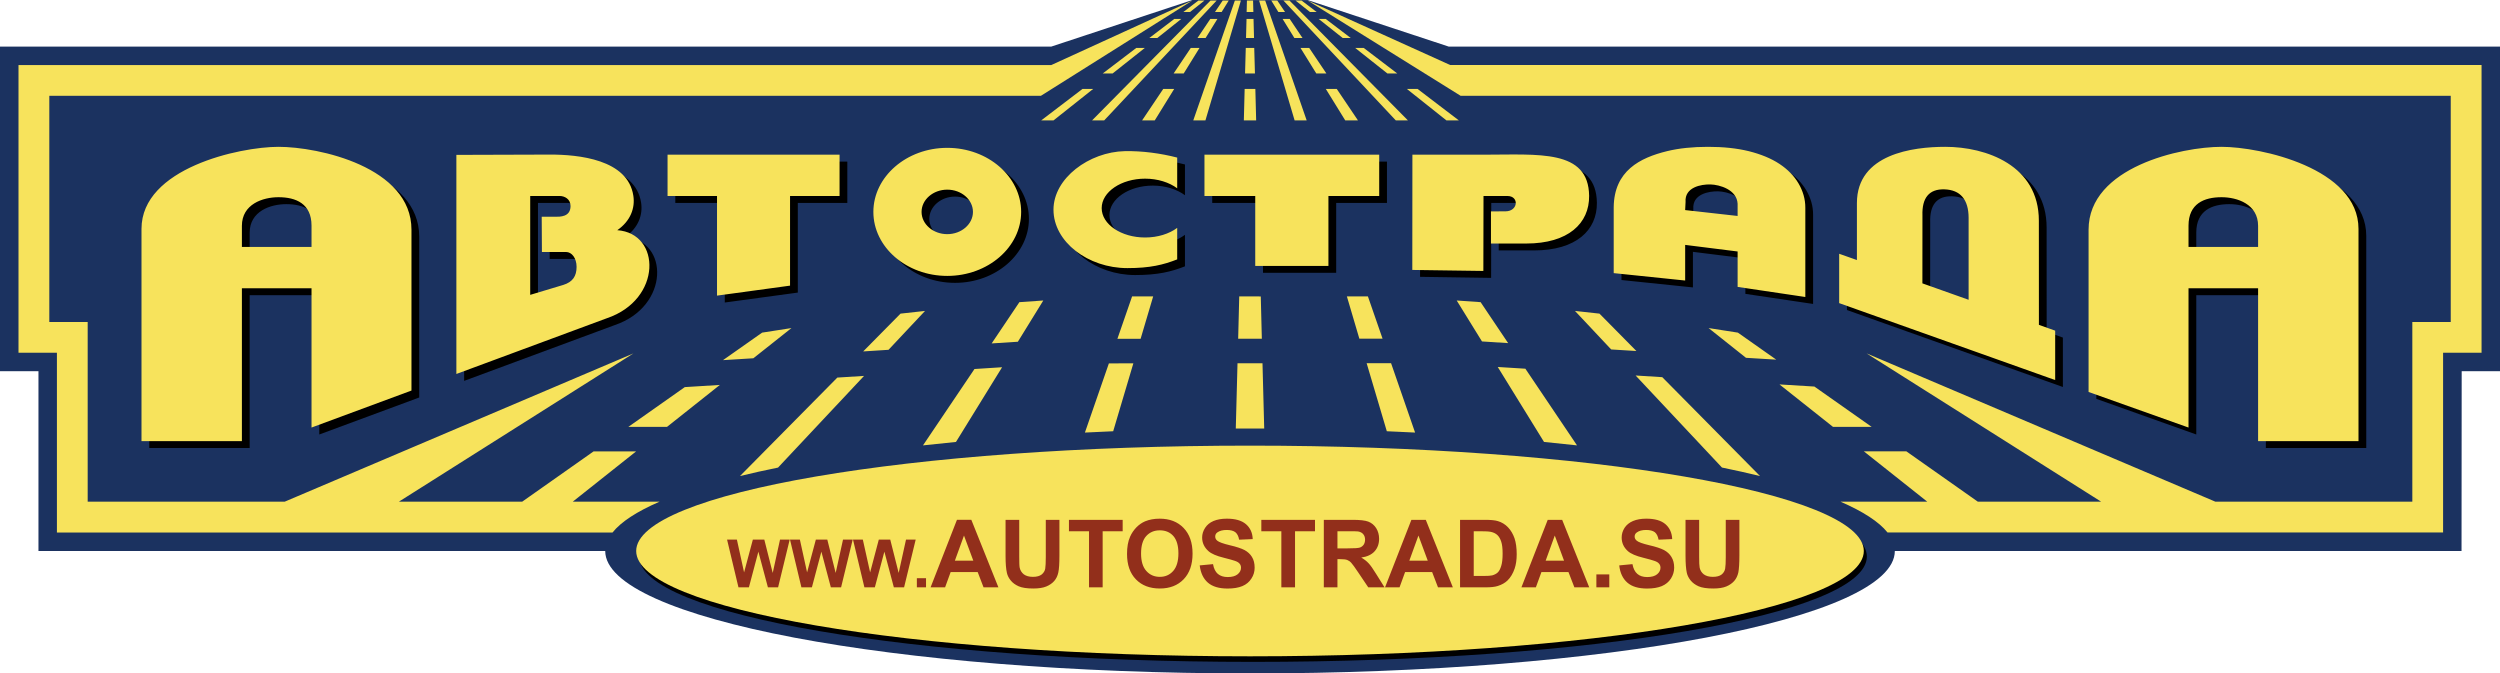
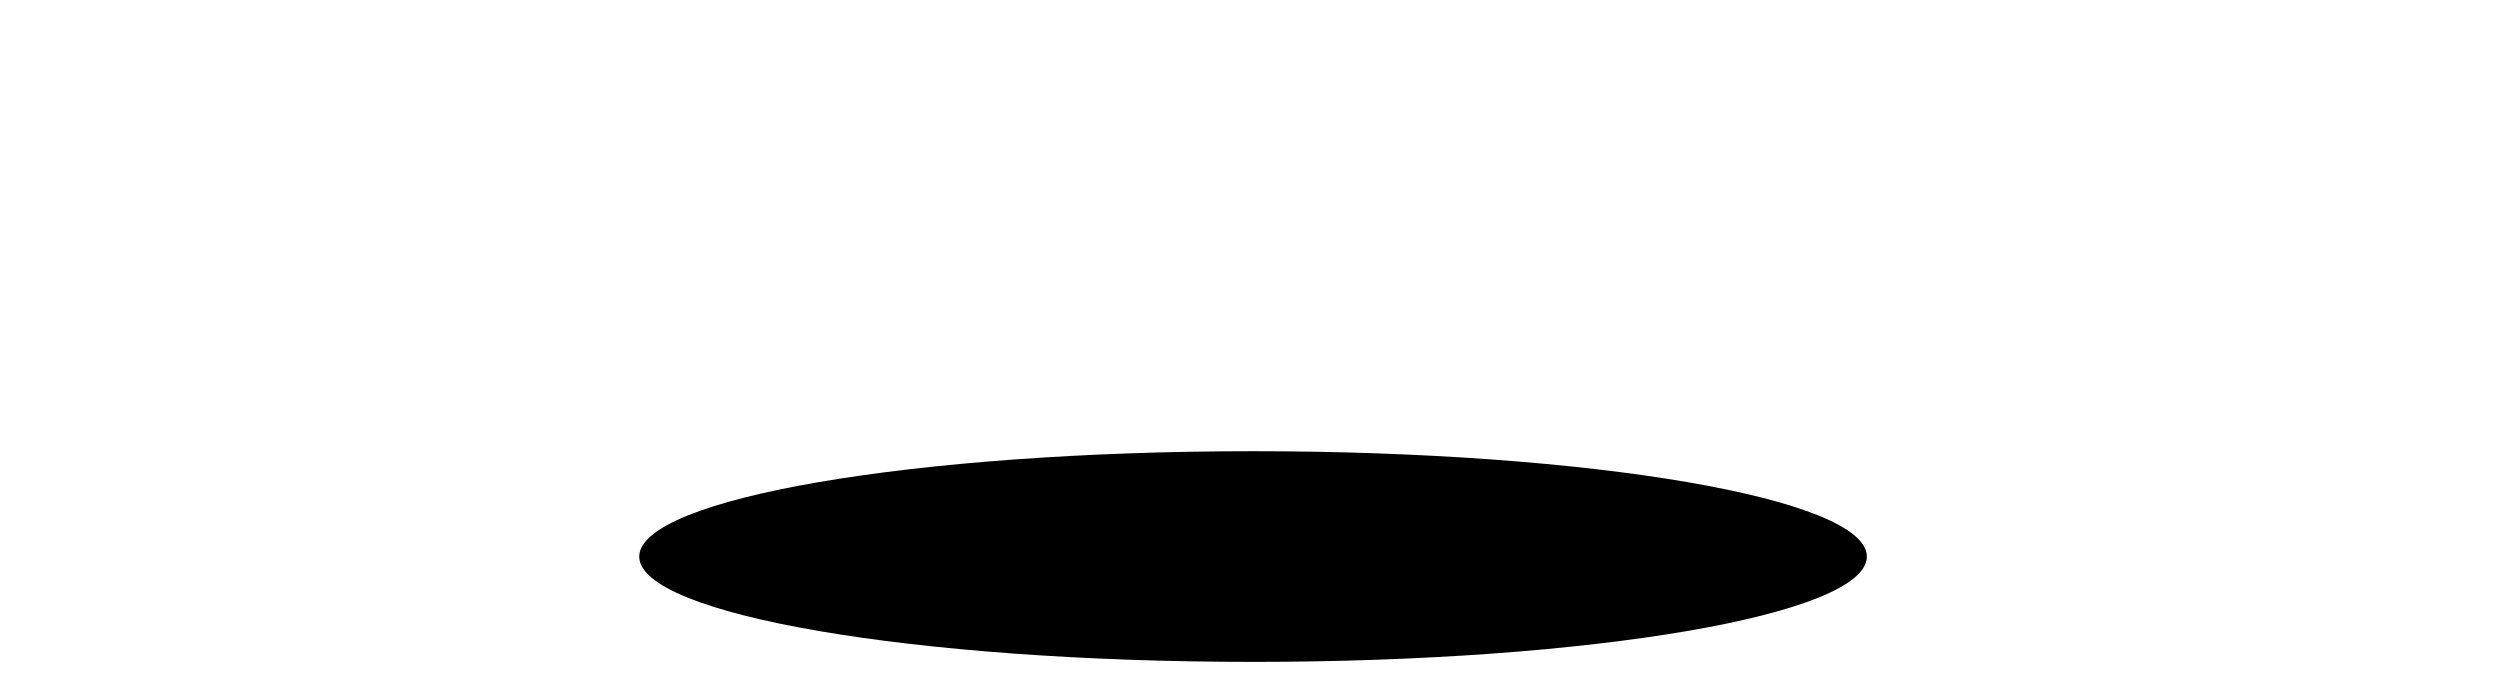
<svg xmlns="http://www.w3.org/2000/svg" xml:space="preserve" width="500mm" height="134.69mm" version="1.1" style="shape-rendering:geometricPrecision; text-rendering:geometricPrecision; image-rendering:optimizeQuality; fill-rule:evenodd; clip-rule:evenodd" viewBox="0 0 49329 13288">
  <defs>
    <style type="text/css">
   
    .fil1 {fill:black}
    .fil0 {fill:#1b3260}
    .fil2 {fill:#f7e35c}
    .fil3 {fill:#922f1b;fill-rule:nonzero}
   
  </style>
  </defs>
  <g id="Слой_x0020_1">
-     <path class="fil0" d="M20744 919l2783 -919 2275 1 2783 918 20744 0 0 6405 -756 0 -3 3548 -11182 0c0,1335 -5697,2416 -12723,2416 -7027,0 -12723,-1081 -12723,-2416l-11183 0 0 -3548 -759 0 0 -6405 20744 0z" />
-     <path class="fil1" d="M44709 5008l-1373 0 0 -419c0,-434 309,-561 651,-561 312,0 722,138 722,565l0 415zm-3345 2862l1972 703 0 -2749 1373 0 0 3016 1981 0 0 -4188c0,-1197 -1936,-1619 -2703,-1619 -788,0 -2623,398 -2623,1636l0 3201zm-17983 -2615c-270,106 -534,172 -983,172 -776,0 -1458,-518 -1458,-1154 0,-620 704,-1139 1408,-1154 342,-7 703,42 1033,126l0 607c-157,-116 -383,-190 -633,-190 -472,0 -857,261 -857,581 0,319 385,580 857,580 250,0 476,-73 633,-190l0 622zm538 -2067l1002 0 1444 0 1002 0 0 816 -1002 0 0 1379 -1444 0 0 -1379 -1002 0 0 -816zm-10594 0l3394 0 0 816 -977 0 0 1769 -1441 196 0 -1965 -976 0 0 -816zm27379 4448l-4261 -1519 0 -973 350 124 0 -1126c0,-970 1110,-1109 1742,-1109 810,0 1848,366 1848,1457l1 2056 320 115 0 975zm-2618 -3250l-1 1342 912 323 0 -1618c-1,-356 -160,-550 -478,-560 -301,-9 -444,168 -433,513zm-26888 -382l-583 0 0 1951 652 -197c187,-57 263,-173 263,-356 0,-172 -94,-293 -208,-293l-476 0 -4 -696 265 0c96,0 302,6 304,-210 1,-142 -121,-199 -213,-199zm-2040 3511l0 -4322c613,-2 1230,-5 1845,-7 563,-1 1538,95 1647,813 37,240 -53,496 -317,680 867,61 888,1367 -205,1736l-2970 1100zm24246 -3234l1035 117 0 -241c-14,-278 -355,-377 -538,-382 -183,-4 -510,54 -489,346l-8 160zm2371 1716l-1336 -199 0 -700 -1035 -129 0 702 -1410 -146 0 -1298c7,-720 518,-978 1054,-1108 233,-57 506,-86 806,-86 304,0 570,29 807,87 236,59 439,142 603,251 164,107 290,236 376,383 87,148 136,310 135,482l0 1761zm-6203 -1056l0 -633 286 -1c254,-1 274,-303 37,-303l-470 0 -3 1479 -1402 -21 2 -2274 1401 0c1094,0 2074,-110 2086,813 6,543 -411,940 -1242,940l-695 0zm-9270 -623c0,695 -655,1263 -1458,1263 -803,0 -1458,-568 -1458,-1263 0,-696 655,-1264 1458,-1264 803,0 1458,568 1458,1264zm-951 0c0,241 -228,439 -507,439 -279,0 -507,-198 -507,-439 0,-242 228,-439 507,-439 279,0 507,197 507,439zm-14425 690l1374 0 0 -419c0,-434 -309,-561 -652,-561 -311,0 -722,138 -722,565l0 415zm3346 2835l-1972 730 0 -2749 -1374 0 0 3016 -1981 0 0 -4188c0,-1197 1937,-1619 2703,-1619 789,0 2624,398 2624,1636l0 3174z" />
    <path class="fil1" d="M24725 8903c6689,0 12111,931 12111,2079 0,1148 -5422,2078 -12111,2078 -6689,0 -12112,-930 -12112,-2078 0,-1148 5423,-2079 12112,-2079z" />
-     <path class="fil2" d="M24665 8793c6689,0 12111,931 12111,2079 0,1148 -5422,2078 -12111,2078 -6689,0 -12112,-930 -12112,-2078 0,-1148 5423,-2079 12112,-2079zm24300 -7510l-20350 0 -2813 -1273 3018 1880 19537 0 0 4463 -758 0 0 3546 -3886 0 -6883 -2926 4629 2926 -2433 0 -1410 -993 -839 0 1251 993 -1712 0c442,192 758,395 928,608l10962 0 0 -3547 759 0 0 -5677zm-14237 8110l-1929 -1951 -526 -33 1704 1816c263,54 514,110 751,168zm-3611 -605l-1019 -1513 -545 -34 913 1479c221,22 438,45 651,68zm-3195 -253l-474 -1369 -482 0 398 1343c187,8 374,17 558,26zm-2977 -80l-34 -1287 -493 0 -34 1287c94,0 187,0 281,0 93,0 187,0 280,0zm-2980 54l398 -1340 -483 1 -473 1365c184,-9 371,-18 558,-26zm-3102 211l910 -1474 -545 35 -1016 1507c213,-23 430,-46 651,-68zm-3511 506l1697 -1809 -527 33 -1921 1943c237,-58 488,-114 751,-167zm-2339 673l-1712 0 1251 -993 -839 0 -1410 993 -2433 0 4629 -2926 -6882 2926 -3887 0 0 -3546 -757 0 0 -4463 19566 0 2988 -1880 -2783 1273 -20379 0 0 5677 758 0 0 3547 10963 0c169,-213 485,-416 927,-608zm19276 -2973l-729 -738 -483 -53 714 760 498 31zm-2531 -156l-543 -808 -472 -33 499 808 516 33zm-2478 -88l-289 -834 -415 0 246 834 458 0zm-2382 1l-21 -834c-70,0 -141,-1 -212,-1l-213 0 -21 835 467 0zm-2392 2l248 -837 -416 0 -290 837 458 0zm-2422 58l502 -814 -472 33 -547 814 517 -33zm-2552 159l720 -767 -483 53 -737 746 500 -32zm-4370 1520l1042 -827 -692 43 -1113 784 763 0zm1703 -1353l752 -596 -579 90 -772 543 599 -37zm21302 1353l-1055 -837 689 42 1129 795 -763 0zm-1716 -1362l-738 -587 578 90 757 533 -597 -36zm-5910 -4684l-782 -622 211 0 816 622 -245 0zm-1165 -926l-636 -504 169 0 662 504 -195 0zm-882 -700l-474 -376 139 0 494 376 -159 0zm-646 -513l-286 -227 120 0 298 227 -132 0zm947 2139l-419 -622 -216 0 384 622 251 0zm-623 -926l-339 -504 -172 0 312 504 199 0zm-471 -700l-253 -376 -140 0 232 376 161 0zm-345 -513l-153 -227 -119 0 140 227 132 0zm-570 2139l-16 -622 -211 0 -16 622 243 0zm-24 -926l-14 -504 -167 0 -14 504 195 0zm-18 -700l-10 -376 -138 0 -10 376 158 0zm-13 -513l-6 -227 -121 0 -6 227 133 0zm-2196 2139l418 -622 216 0 -384 622 -250 0zm622 -926l339 -504 172 0 -312 504 -199 0zm471 -700l253 -376 140 0 -233 376 -160 0zm345 -513l153 -227 119 0 -140 227 -132 0zm-3186 2139l784 -622 -211 0 -816 622 243 0zm1166 -926l636 -504 -169 0 -662 504 195 0zm882 -700l473 -376 -138 0 -493 376 158 0zm646 -513l286 -227 -120 0 -298 227 132 0zm304 2139l700 -2366 -119 0 -821 2366 240 0zm1760 0l-701 -2366 120 0 819 2366 -238 0zm-3997 0l2338 -2366 121 0 -2220 2366 -239 0zm6233 0l-2338 -2366 -120 0 2219 2366 239 0zm-19662 5330l-1972 730 0 -2748 -1374 0 0 3016 -1981 0 0 -4188c0,-1198 1937,-1619 2703,-1619 790,0 2624,397 2624,1635l0 3174zm-3346 -2834l1374 0 0 -420c0,-434 -309,-561 -652,-561 -311,0 -722,138 -722,565l0 416zm14425 -691c0,242 -228,439 -507,439 -279,0 -507,-197 -507,-439 0,-242 228,-439 507,-439 279,0 507,197 507,439zm951 0c0,696 -655,1263 -1458,1263 -803,0 -1458,-567 -1458,-1263 0,-695 655,-1264 1458,-1264 803,0 1458,569 1458,1264zm9270 624l0 -634 286 -1c254,-1 274,-303 38,-303l-471 0 -3 1479 -1402 -20 2 -2274 1401 0c1094,0 2074,-111 2086,812 6,543 -411,941 -1242,941l-695 0zm6203 1055l-1336 -199 0 -699 -1035 -130 0 703 -1410 -146 0 -1299c7,-720 518,-977 1054,-1108 233,-57 506,-85 806,-85 304,0 570,28 807,86 237,60 439,142 604,251 163,108 289,237 375,384 87,148 136,310 135,481l0 1761zm-2371 -1715l1035 116 0 -241c-14,-278 -355,-377 -538,-381 -182,-4 -510,54 -489,346l-8 160zm-24246 3234l0 -4323c613,-2 1230,-4 1845,-6 563,-1 1539,94 1647,812 37,240 -53,497 -317,680 867,61 888,1368 -205,1737l-2970 1100zm2040 -3512l-583 0 0 1951 652 -196c187,-58 263,-174 263,-357 0,-171 -94,-293 -208,-293l-476 0 -4 -695 265 0c96,0 302,6 304,-210 1,-142 -121,-200 -213,-200zm26888 382l-1 1342 912 324 0 -1618c-1,-357 -160,-551 -478,-561 -301,-9 -444,168 -433,513zm2619 3250l-4262 -1518 0 -974 350 124 0 -1125c0,-970 1110,-1109 1742,-1109 810,0 1848,366 1848,1457l1 2056 321 114 0 975zm-27380 -4447l3394 0 0 815 -977 0 0 1769 -1441 197 0 -1966 -976 0 0 -815zm10594 0l1002 0 1444 0 1002 0 0 815 -1002 0 0 1380 -1444 0 0 -1380 -1002 0 0 -815zm-538 2066c-270,106 -534,172 -983,172 -776,0 -1458,-518 -1458,-1153 0,-621 704,-1140 1408,-1155 343,-6 703,42 1033,127l0 606c-157,-116 -383,-190 -633,-190 -472,0 -857,262 -857,581 0,320 385,580 857,580 250,0 476,-73 633,-190l0 622zm17983 2616l1972 702 0 -2748 1373 0 0 3016 1981 0 0 -4188c0,-1198 -1936,-1619 -2703,-1619 -788,0 -2623,397 -2623,1635l0 3202zm3345 -2862l-1373 0 0 -420c0,-434 309,-561 651,-561 312,0 722,138 722,565l0 416z" />
-     <path class="fil3" d="M14571 11589l-225 -942 194 0 142 647 173 -647 226 0 166 658 144 -658 191 0 -229 942 -201 0 -188 -704 -187 704 -206 0zm1242 0l-225 -942 195 0 142 647 173 -647 226 0 165 658 145 -658 191 0 -229 942 -202 0 -187 -704 -187 704 -207 0zm1243 0l-225 -942 194 0 144 647 171 -647 226 0 166 658 145 -658 191 0 -229 942 -202 0 -187 -704 -188 704 -206 0zm1035 0l0 -180 181 0 0 180 -181 0zm1609 0l-293 0 -116 -302 -533 0 -110 302 -286 0 520 -1332 284 0 534 1332zm-495 -526l-184 -496 -180 496 364 0zm636 -806l270 0 0 722c0,114 2,188 9,223 12,54 40,97 82,131 44,32 103,49 179,49 76,0 133,-16 172,-46 39,-32 63,-70 71,-116 7,-45 11,-121 11,-227l0 -736 269 0 0 700c0,160 -7,273 -22,339 -14,66 -41,122 -80,167 -39,45 -92,82 -157,109 -65,27 -151,40 -256,40 -128,0 -224,-15 -290,-44 -65,-29 -118,-67 -156,-115 -38,-46 -63,-95 -75,-147 -18,-77 -27,-189 -27,-338l0 -711zm1647 1332l0 -1107 -396 0 0 -225 1060 0 0 225 -395 0 0 1107 -269 0zm750 -658c0,-136 19,-249 61,-342 29,-67 71,-128 123,-183 53,-54 111,-93 173,-120 83,-34 178,-52 287,-52 197,0 354,61 471,182 119,123 178,291 178,508 0,216 -59,384 -176,506 -117,121 -274,182 -469,182 -199,0 -356,-60 -473,-181 -117,-121 -175,-288 -175,-500zm277 -9c0,151 34,266 104,344 70,78 158,116 266,116 107,0 195,-38 264,-116 68,-77 103,-193 103,-347 0,-153 -34,-267 -100,-343 -67,-75 -156,-112 -267,-112 -111,0 -200,38 -269,114 -68,76 -101,191 -101,344zm1157 234l263 -25c15,87 47,152 95,193 49,41 114,62 196,62 85,0 151,-19 195,-55 44,-37 66,-80 66,-128 0,-33 -9,-60 -28,-81 -18,-23 -50,-42 -96,-57 -32,-12 -104,-31 -216,-60 -144,-35 -245,-79 -303,-131 -82,-74 -124,-163 -124,-268 0,-68 20,-131 59,-191 38,-59 93,-104 165,-135 73,-30 160,-46 263,-46 168,0 293,36 378,109 85,74 129,172 133,294l-268 12c-12,-68 -37,-117 -75,-148 -38,-29 -95,-44 -170,-44 -79,0 -140,16 -185,48 -28,20 -42,47 -42,82 0,32 13,59 40,81 34,29 117,59 247,90 131,30 228,63 291,95 62,34 112,78 147,136 36,58 53,128 53,213 0,76 -20,148 -64,214 -42,67 -101,116 -179,149 -78,32 -175,48 -290,48 -169,0 -298,-38 -389,-116 -90,-78 -144,-192 -162,-341zm1611 433l0 -1107 -395 0 0 -225 1059 0 0 225 -394 0 0 1107 -270 0zm838 0l0 -1332 567 0c142,0 246,11 310,35 65,25 116,67 156,128 38,61 58,132 58,210 0,100 -30,183 -89,248 -58,65 -147,107 -263,123 58,34 106,71 144,112 38,40 89,112 153,217l162 259 -321 0 -195 -290c-69,-103 -116,-168 -142,-196 -25,-27 -52,-44 -80,-55 -29,-10 -74,-15 -137,-15l-54 0 0 556 -269 0zm269 -769l199 0c130,0 211,-5 243,-16 32,-11 56,-30 75,-56 18,-27 28,-60 28,-101 0,-44 -13,-81 -37,-108 -23,-28 -57,-45 -101,-53 -22,-3 -87,-4 -197,-4l-210 0 0 338zm2277 769l-293 0 -116 -302 -533 0 -110 302 -286 0 520 -1332 284 0 534 1332zm-495 -526l-184 -496 -180 496 364 0zm637 -806l493 0c110,0 195,7 253,25 78,23 145,64 201,123 56,59 98,131 128,216 28,84 43,190 43,315 0,110 -14,204 -41,283 -33,97 -80,176 -142,236 -48,46 -110,81 -190,107 -59,19 -139,27 -239,27l-506 0 0 -1332zm270 225l0 882 201 0c75,0 129,-3 163,-11 43,-12 80,-30 108,-56 29,-26 52,-70 70,-129 19,-59 28,-141 28,-245 0,-102 -9,-181 -28,-236 -18,-56 -43,-99 -76,-130 -32,-30 -75,-51 -125,-62 -38,-9 -111,-13 -221,-13l-120 0zm2279 1107l-293 0 -117 -302 -533 0 -110 302 -285 0 519 -1332 285 0 534 1332zm-497 -526l-183 -496 -180 496 363 0zm638 526l0 -255 255 0 0 255 -255 0zm451 -433l261 -25c16,87 48,152 97,193 47,41 112,62 194,62 87,0 152,-19 196,-55 44,-37 66,-80 66,-128 0,-33 -9,-60 -28,-81 -18,-23 -50,-42 -97,-57 -31,-12 -103,-31 -215,-60 -144,-35 -246,-79 -304,-131 -82,-74 -122,-163 -122,-268 0,-68 19,-131 57,-191 39,-59 94,-104 167,-135 72,-30 160,-46 262,-46 168,0 293,36 378,109 84,74 128,172 133,294l-269 12c-12,-68 -37,-117 -74,-148 -39,-29 -95,-44 -171,-44 -78,0 -139,16 -183,48 -29,20 -44,47 -44,82 0,32 14,59 41,81 33,29 116,59 247,90 132,30 228,63 291,95 63,34 112,78 147,136 36,58 54,128 54,213 0,76 -22,148 -64,214 -43,67 -103,116 -180,149 -78,32 -175,48 -291,48 -168,0 -298,-38 -388,-116 -90,-78 -145,-192 -161,-341zm1308 -899l269 0 0 722c0,114 3,188 10,223 12,54 39,97 82,131 44,32 103,49 178,49 76,0 135,-16 173,-46 39,-32 62,-70 70,-116 8,-45 12,-121 12,-227l0 -736 269 0 0 700c0,160 -8,273 -21,339 -15,66 -42,122 -81,167 -40,45 -92,82 -157,109 -65,27 -151,40 -257,40 -127,0 -224,-15 -290,-44 -65,-29 -117,-67 -156,-115 -37,-46 -63,-95 -75,-147 -17,-77 -26,-189 -26,-338l0 -711z" />
  </g>
</svg>